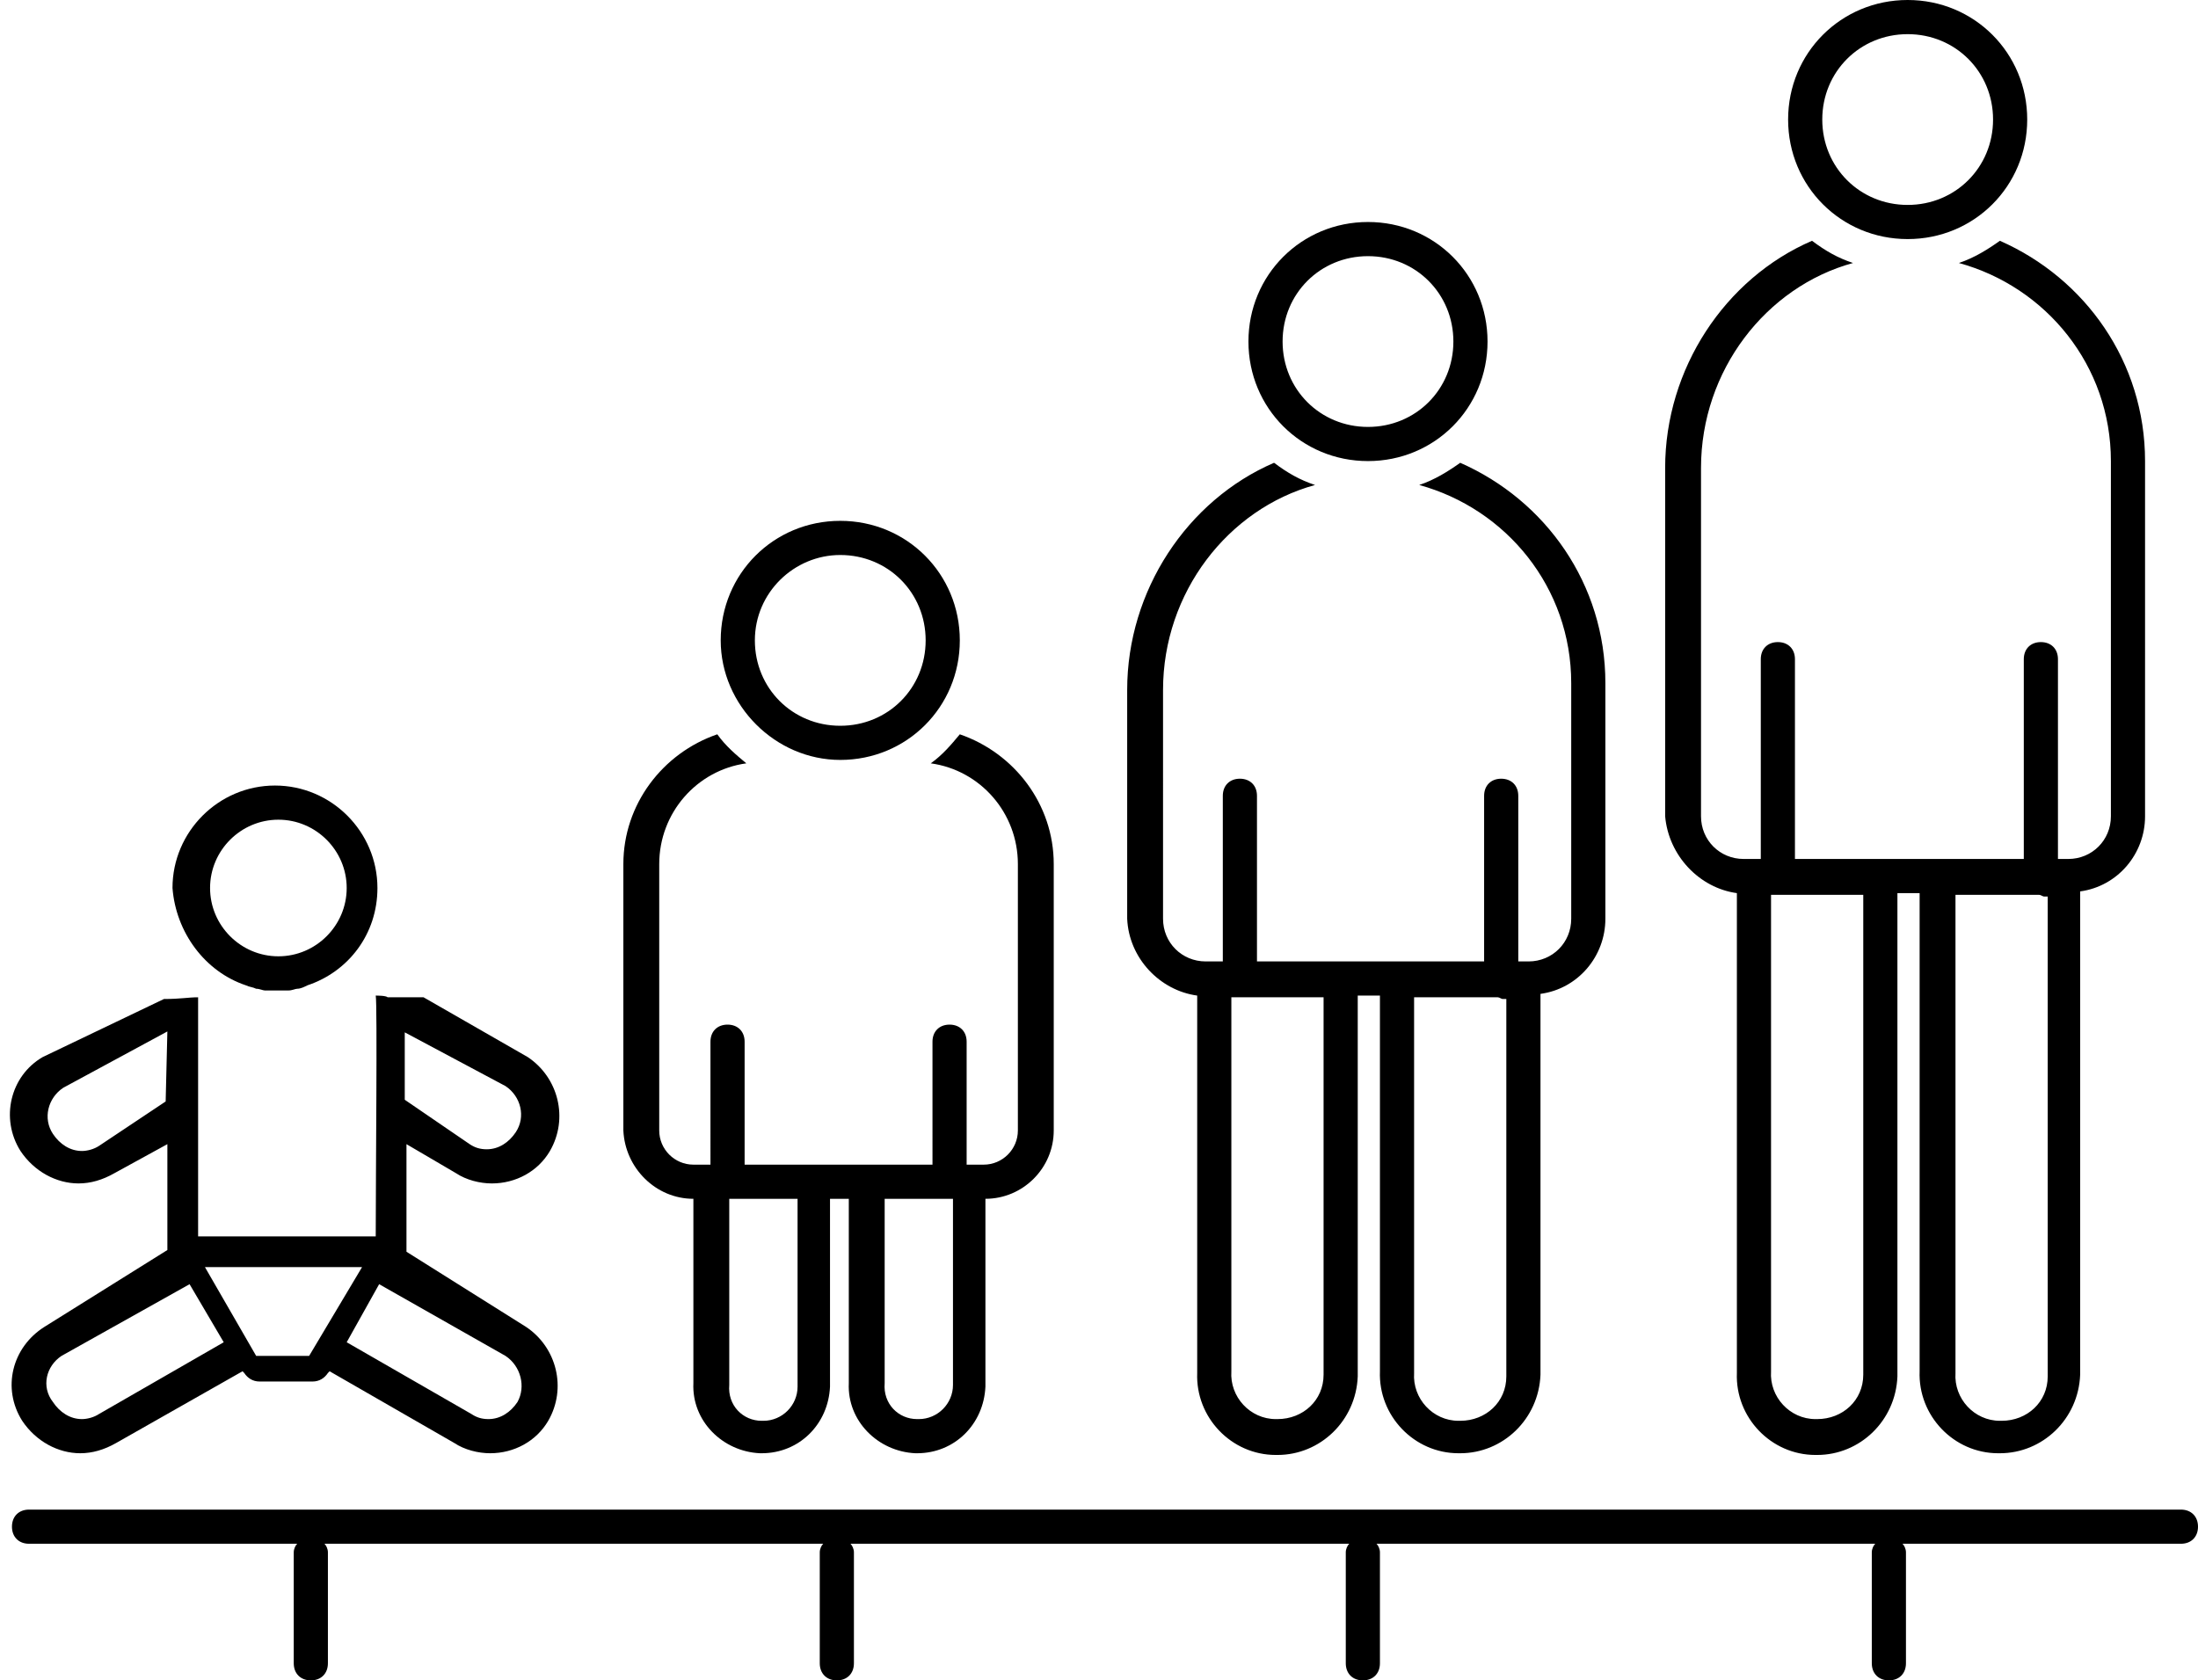
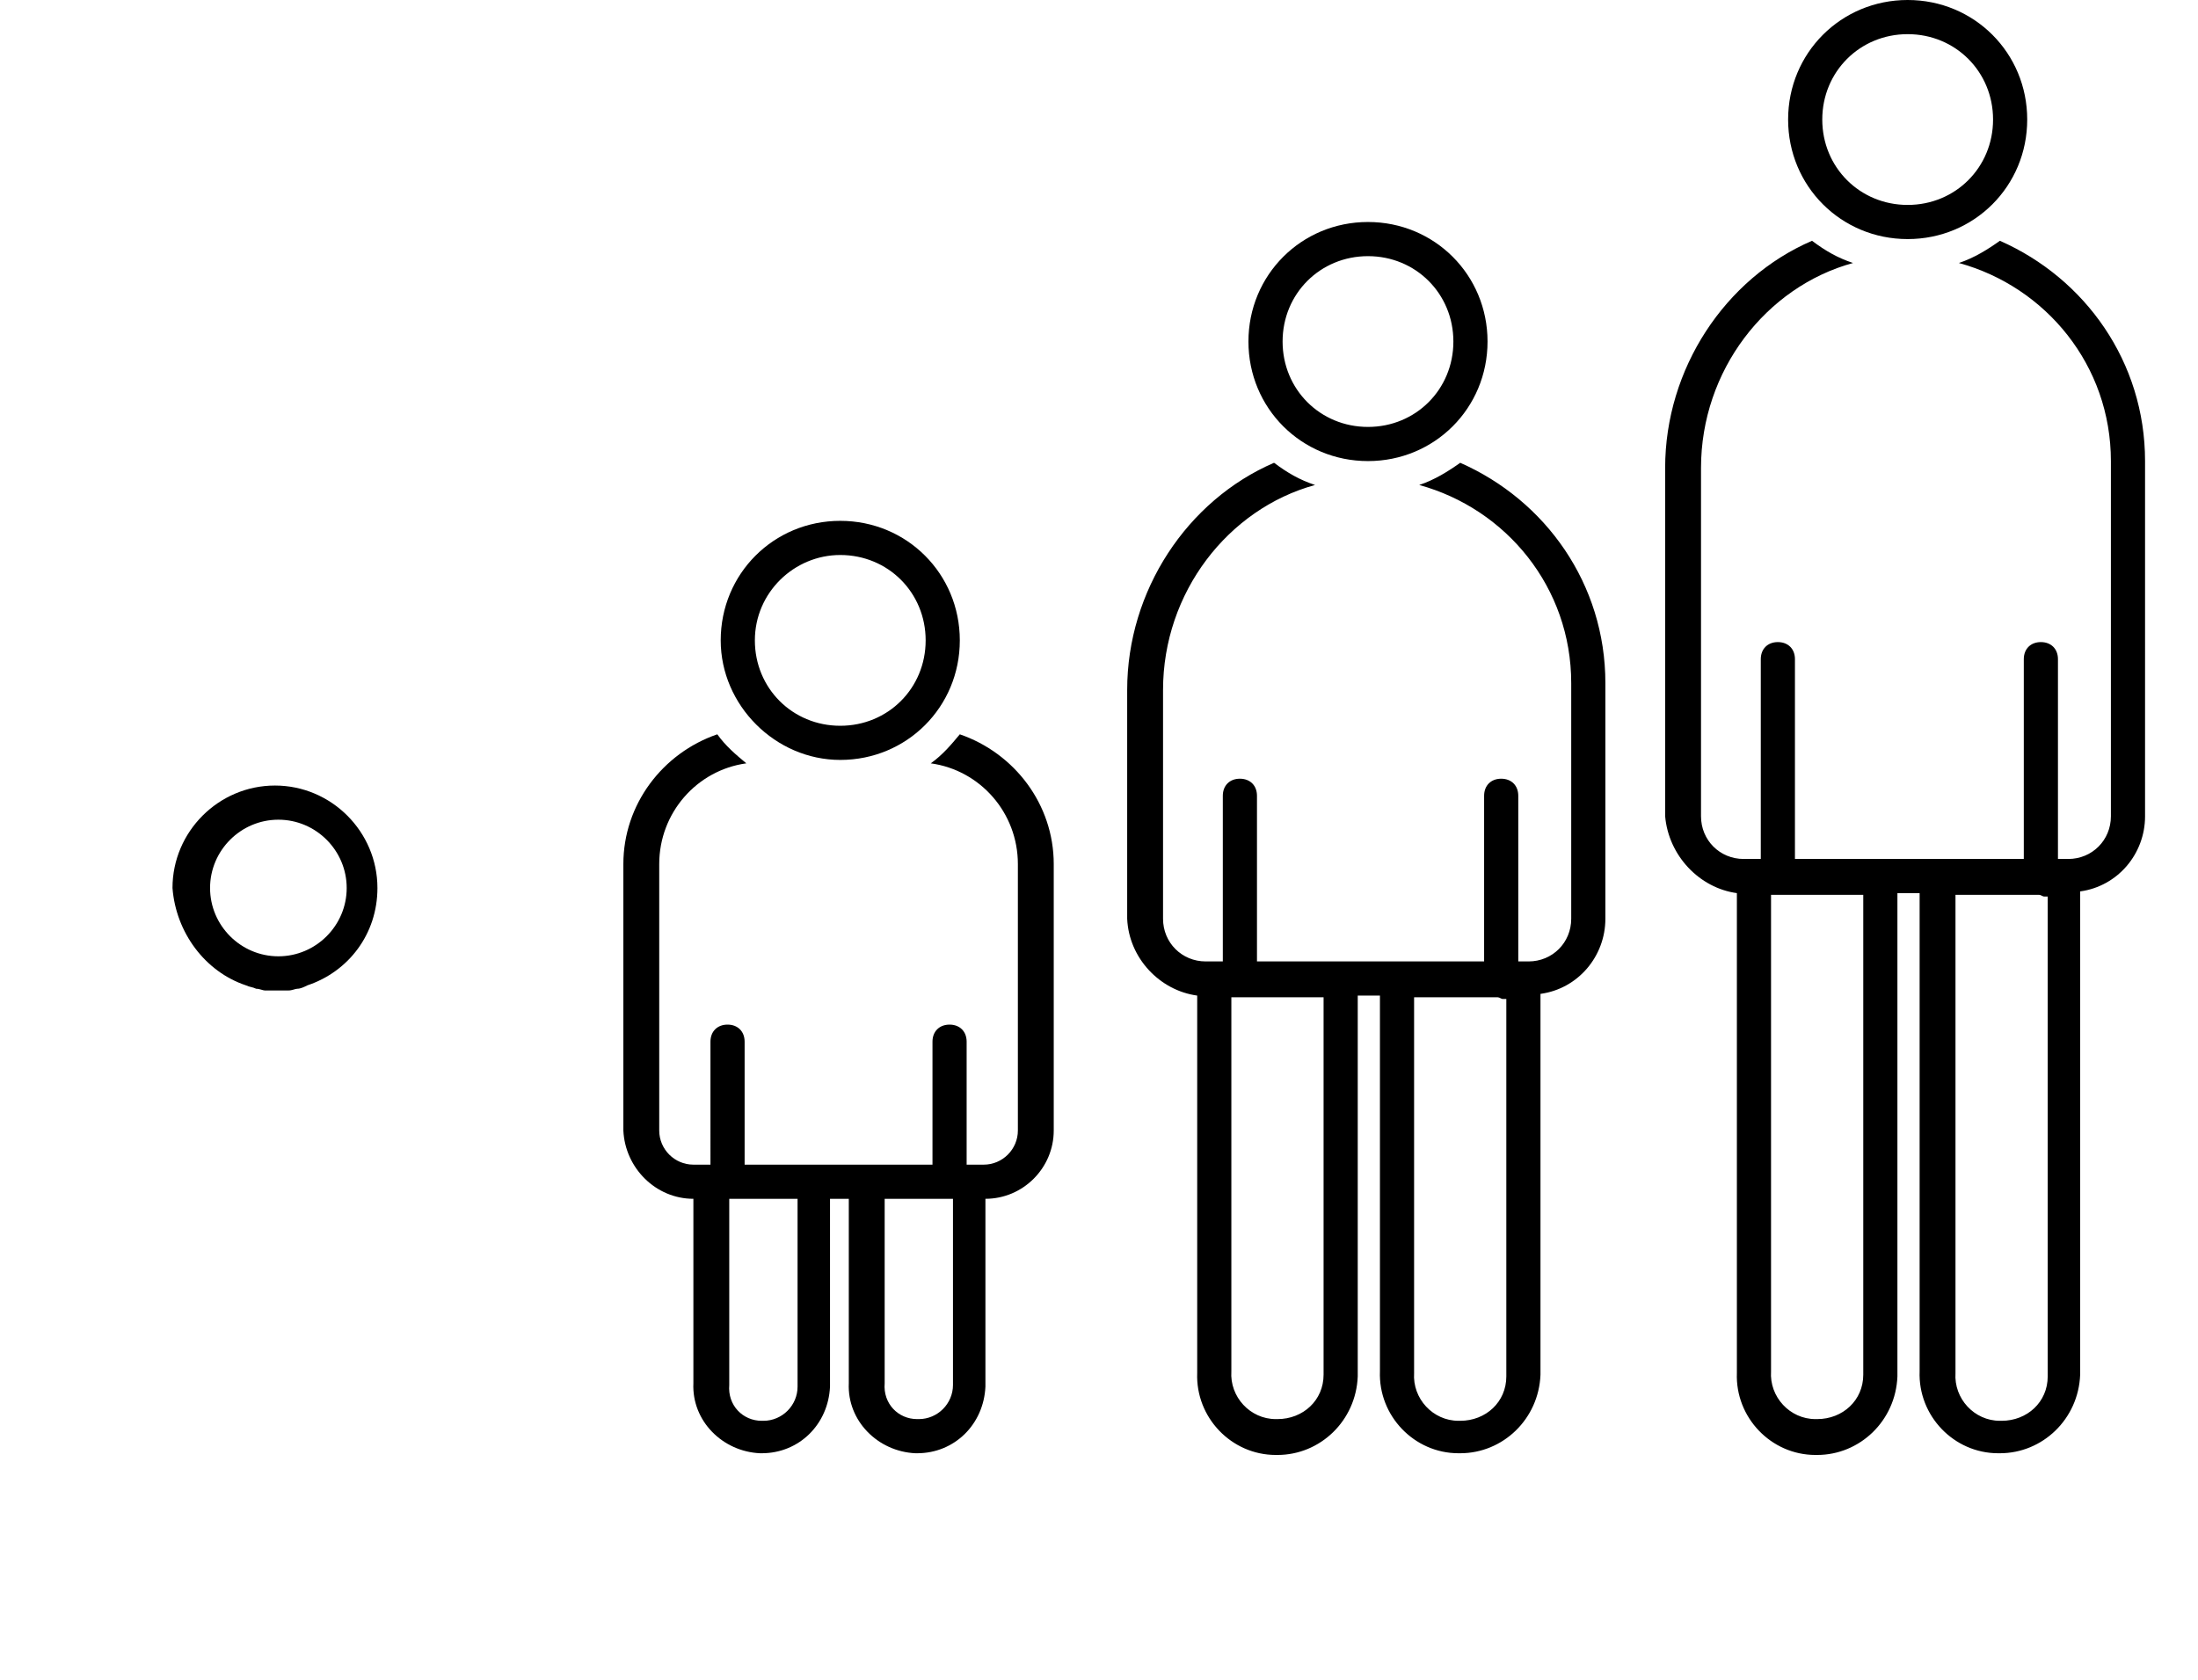
<svg xmlns="http://www.w3.org/2000/svg" height="98.4" preserveAspectRatio="xMidYMid meet" version="1.0" viewBox="-0.7 14.8 128.7 98.4" width="128.7" zoomAndPan="magnify">
  <g id="change1_1">
-     <path d="M127,103.2H1c-0.6,0-1,0.4-1,1s0.4,1,1,1h15.7c-0.1,0.1-0.2,0.3-0.2,0.5v6.5c0,0.6,0.4,1,1,1s1-0.4,1-1v-6.5 c0-0.2-0.1-0.4-0.2-0.5h29.2c-0.1,0.1-0.2,0.3-0.2,0.5v6.5c0,0.6,0.4,1,1,1s1-0.4,1-1v-6.5c0-0.2-0.1-0.4-0.2-0.5h29.2 c-0.1,0.1-0.2,0.3-0.2,0.5v6.5c0,0.6,0.4,1,1,1s1-0.4,1-1v-6.5c0-0.2-0.1-0.4-0.2-0.5h29.2c-0.1,0.1-0.2,0.3-0.2,0.5v6.5 c0,0.6,0.4,1,1,1s1-0.4,1-1v-6.5c0-0.2-0.1-0.4-0.2-0.5H127c0.6,0,1-0.4,1-1S127.6,103.2,127,103.2z" fill="inherit" />
-     <path d="M1.9,92.5C0,93.7-0.6,96.1,0.6,98c0.8,1.2,2.1,1.9,3.4,1.9c0.7,0,1.4-0.2,2.1-0.6l7.4-4.2l0.1,0.1c0.2,0.3,0.5,0.5,0.9,0.5 h3.1c0.4,0,0.7-0.2,0.9-0.5l0.1-0.1l7.3,4.2c0.6,0.4,1.4,0.6,2.1,0.6c1.4,0,2.7-0.7,3.4-1.9c1.1-1.9,0.5-4.3-1.3-5.5l-7-4.4v-6.3 l2.9,1.7c0.6,0.4,1.4,0.6,2.1,0.6c1.4,0,2.7-0.7,3.4-1.9c1.1-1.9,0.5-4.3-1.3-5.5l-6.1-3.5c0,0-2.1,0-2.1,0 c-0.1-0.1-0.6-0.1-0.7-0.1c0.1,0.5,0,10.5,0,14.1H10.9l0-14c-0.6,0-1,0.1-2,0.1l-7.1,3.4c-1.9,1.1-2.5,3.6-1.3,5.5 c0.8,1.2,2.1,1.9,3.4,1.9c0.7,0,1.4-0.2,2.1-0.6l3.1-1.7v6.2L1.9,92.5z M22.9,75.2l6,3.2c0.9,0.6,1.2,1.8,0.6,2.7 c-0.4,0.6-1,1-1.7,1c-0.4,0-0.7-0.1-1-0.3l0,0l0,0l-3.8-2.6V75.2z M9,79.3l-3.9,2.6l0,0l0,0c-0.3,0.2-0.7,0.3-1,0.3 c-0.7,0-1.3-0.4-1.7-1c-0.6-0.9-0.3-2.1,0.6-2.7l6.1-3.3L9,79.3z M21.5,90l7.4,4.2c0.9,0.6,1.2,1.8,0.7,2.7c-0.4,0.6-1,1-1.7,1 c-0.4,0-0.7-0.1-1-0.3l0,0l0,0l-7.3-4.2L21.5,90z M20.5,89l-3.1,5.2h-3.1l-3-5.2H20.5z M10.4,90l2,3.4l-7.3,4.2l0,0l0,0 c-0.3,0.2-0.7,0.3-1,0.3c-0.7,0-1.3-0.4-1.7-1C1.7,96,2,94.8,2.9,94.2L10.4,90z" fill="inherit" />
-     <path d="M13.7,72.5C13.7,72.5,13.7,72.5,13.7,72.5c0.2,0.1,0.4,0.1,0.6,0.2c0,0,0,0,0,0c0.2,0,0.4,0.1,0.5,0.1c0,0,0.1,0,0.1,0 c0.2,0,0.4,0,0.6,0s0.4,0,0.6,0c0,0,0.1,0,0.1,0c0.2,0,0.4-0.1,0.5-0.1c0,0,0,0,0,0c0.2,0,0.4-0.1,0.6-0.2c0,0,0,0,0,0 c2.4-0.8,4.1-3,4.1-5.7c0-3.3-2.7-6-6-6c-3.3,0-6,2.7-6,6C9.6,69.4,11.3,71.7,13.7,72.5z M15.6,62.8c2.2,0,4,1.8,4,4 c0,2.2-1.8,4-4,4c-2.2,0-4-1.8-4-4C11.6,64.6,13.4,62.8,15.6,62.8z" fill="inherit" />
+     <path d="M13.7,72.5C13.7,72.5,13.7,72.5,13.7,72.5c0.2,0.1,0.4,0.1,0.6,0.2c0,0,0,0,0,0c0.2,0,0.4,0.1,0.5,0.1c0,0,0.1,0,0.1,0 c0.2,0,0.4,0,0.6,0s0.4,0,0.6,0c0,0,0.1,0,0.1,0c0.2,0,0.4-0.1,0.5-0.1c0.2,0,0.4-0.1,0.6-0.2c0,0,0,0,0,0 c2.4-0.8,4.1-3,4.1-5.7c0-3.3-2.7-6-6-6c-3.3,0-6,2.7-6,6C9.6,69.4,11.3,71.7,13.7,72.5z M15.6,62.8c2.2,0,4,1.8,4,4 c0,2.2-1.8,4-4,4c-2.2,0-4-1.8-4-4C11.6,64.6,13.4,62.8,15.6,62.8z" fill="inherit" />
    <path d="M48.5,59.3c3.9,0,7-3.1,7-7c0-3.9-3.1-7-7-7c-3.9,0-7,3.1-7,7C41.5,56.1,44.7,59.3,48.5,59.3z M48.5,47.3c2.8,0,5,2.2,5,5 s-2.2,5-5,5s-5-2.2-5-5S45.8,47.3,48.5,47.3z" fill="inherit" />
    <path d="M39.9,85L39.9,85l0,10.8c-0.1,2.2,1.7,4,3.9,4.1c0,0,0.1,0,0.1,0c2.2,0,3.9-1.7,4-3.9V85h1.1v10.8c-0.1,2.2,1.7,4,3.9,4.1 c0,0,0.1,0,0.1,0c2.2,0,3.9-1.7,4-3.9V85h0c2.2,0,4-1.8,4-4V65.4c0-3.5-2.3-6.5-5.5-7.6c-0.5,0.6-1,1.2-1.7,1.7 c2.9,0.4,5.1,2.9,5.1,5.9V81c0,1.1-0.9,2-2,2h-1v-7.2c0-0.6-0.4-1-1-1s-1,0.4-1,1V83H42.9v-7.2c0-0.6-0.4-1-1-1s-1,0.4-1,1V83h-1 c-1.1,0-2-0.9-2-2V65.4c0-3,2.2-5.5,5.1-5.9c-0.6-0.5-1.2-1-1.7-1.7c-3.2,1.1-5.5,4.1-5.5,7.6V81C35.9,83.2,37.7,85,39.9,85z M51.1,85h4l0,10.9c0,1.1-0.9,2-2,2l-0.1,0c-1.1,0-2-0.9-1.9-2.1V85z M42,85h4L46,96c0,1.1-0.9,2-2,2l-0.1,0c-1.1,0-2-0.9-1.9-2.1 V85z" fill="inherit" />
    <path d="M79.4,41.8c3.9,0,7-3.1,7-7s-3.1-7-7-7c-3.9,0-7,3.1-7,7S75.5,41.8,79.4,41.8z M79.4,29.8c2.8,0,5,2.2,5,5s-2.2,5-5,5 s-5-2.2-5-5S76.6,29.8,79.4,29.8z" fill="inherit" />
    <path d="M69.4,73.1v22.1c-0.1,2.6,2,4.8,4.6,4.8c0,0,0.1,0,0.1,0c2.5,0,4.6-2,4.7-4.6V73.1h1.3v22c-0.1,2.6,2,4.8,4.6,4.8 c0,0,0.1,0,0.1,0c2.5,0,4.6-2,4.7-4.6V73c2.2-0.3,3.8-2.2,3.8-4.4V54.8c0-5.8-3.5-10.7-8.5-12.9c-0.7,0.5-1.5,1-2.4,1.3 c5.1,1.4,8.9,6,8.9,11.6v13.8c0,1.4-1.1,2.5-2.5,2.5h-0.6v-9.7c0-0.6-0.4-1-1-1s-1,0.4-1,1v9.7H72.9v-9.7c0-0.6-0.4-1-1-1 s-1,0.4-1,1v9.7h-1c-1.4,0-2.5-1.1-2.5-2.5V55.2c0-5.7,3.8-10.6,8.9-12c-0.9-0.3-1.6-0.7-2.4-1.3c-5.1,2.2-8.6,7.5-8.6,13.3v13.4 C65.4,70.9,67.2,72.8,69.4,73.1z M82.1,73.2H87c0.1,0,0.2,0.1,0.3,0.1c0.1,0,0.2,0,0.2,0l0,22.1c0,1.5-1.2,2.6-2.7,2.6l-0.1,0 c-1.5,0-2.7-1.3-2.6-2.8V73.2z M71.4,73.2h5.4l0,22.1c0,1.5-1.2,2.6-2.7,2.6l-0.1,0c-1.5,0-2.7-1.3-2.6-2.8V73.2z" fill="inherit" />
    <path d="M111,28.8c3.9,0,7-3.1,7-7s-3.1-7-7-7c-3.9,0-7,3.1-7,7S107.1,28.8,111,28.8z M111,16.8c2.8,0,5,2.2,5,5s-2.2,5-5,5 s-5-2.2-5-5S108.2,16.8,111,16.8z" fill="inherit" />
    <path d="M101,67.1v28.1c-0.1,2.6,2,4.8,4.6,4.8c0,0,0.1,0,0.1,0c2.5,0,4.6-2,4.7-4.6V67.1h1.3v28c-0.1,2.6,2,4.8,4.6,4.8 c0,0,0.1,0,0.1,0c2.5,0,4.6-2,4.7-4.6V67c2.2-0.3,3.8-2.2,3.8-4.4V41.8c0-5.8-3.5-10.7-8.5-12.9c-0.7,0.5-1.5,1-2.4,1.3 c5.1,1.4,8.9,6,8.9,11.6v20.8c0,1.4-1.1,2.5-2.5,2.5h-0.6V53.4c0-0.6-0.4-1-1-1s-1,0.4-1,1v11.7h-13.4V53.4c0-0.6-0.4-1-1-1 s-1,0.4-1,1v11.7h-1c-1.4,0-2.5-1.1-2.5-2.5V42.2c0-5.7,3.8-10.6,8.9-12c-0.9-0.3-1.6-0.7-2.4-1.3c-5.1,2.2-8.6,7.5-8.6,13.3v20.4 C97,64.9,98.8,66.8,101,67.1z M113.8,67.2h4.9c0.1,0,0.2,0.1,0.3,0.1c0.1,0,0.2,0,0.2,0l0,28.1c0,1.5-1.2,2.6-2.7,2.6l-0.1,0 c-1.5,0-2.7-1.3-2.6-2.8V67.2z M103,67.2h5.4l0,28.1c0,1.5-1.2,2.6-2.7,2.6l-0.1,0c-1.5,0-2.7-1.3-2.6-2.8V67.2z" fill="inherit" />
  </g>
</svg>